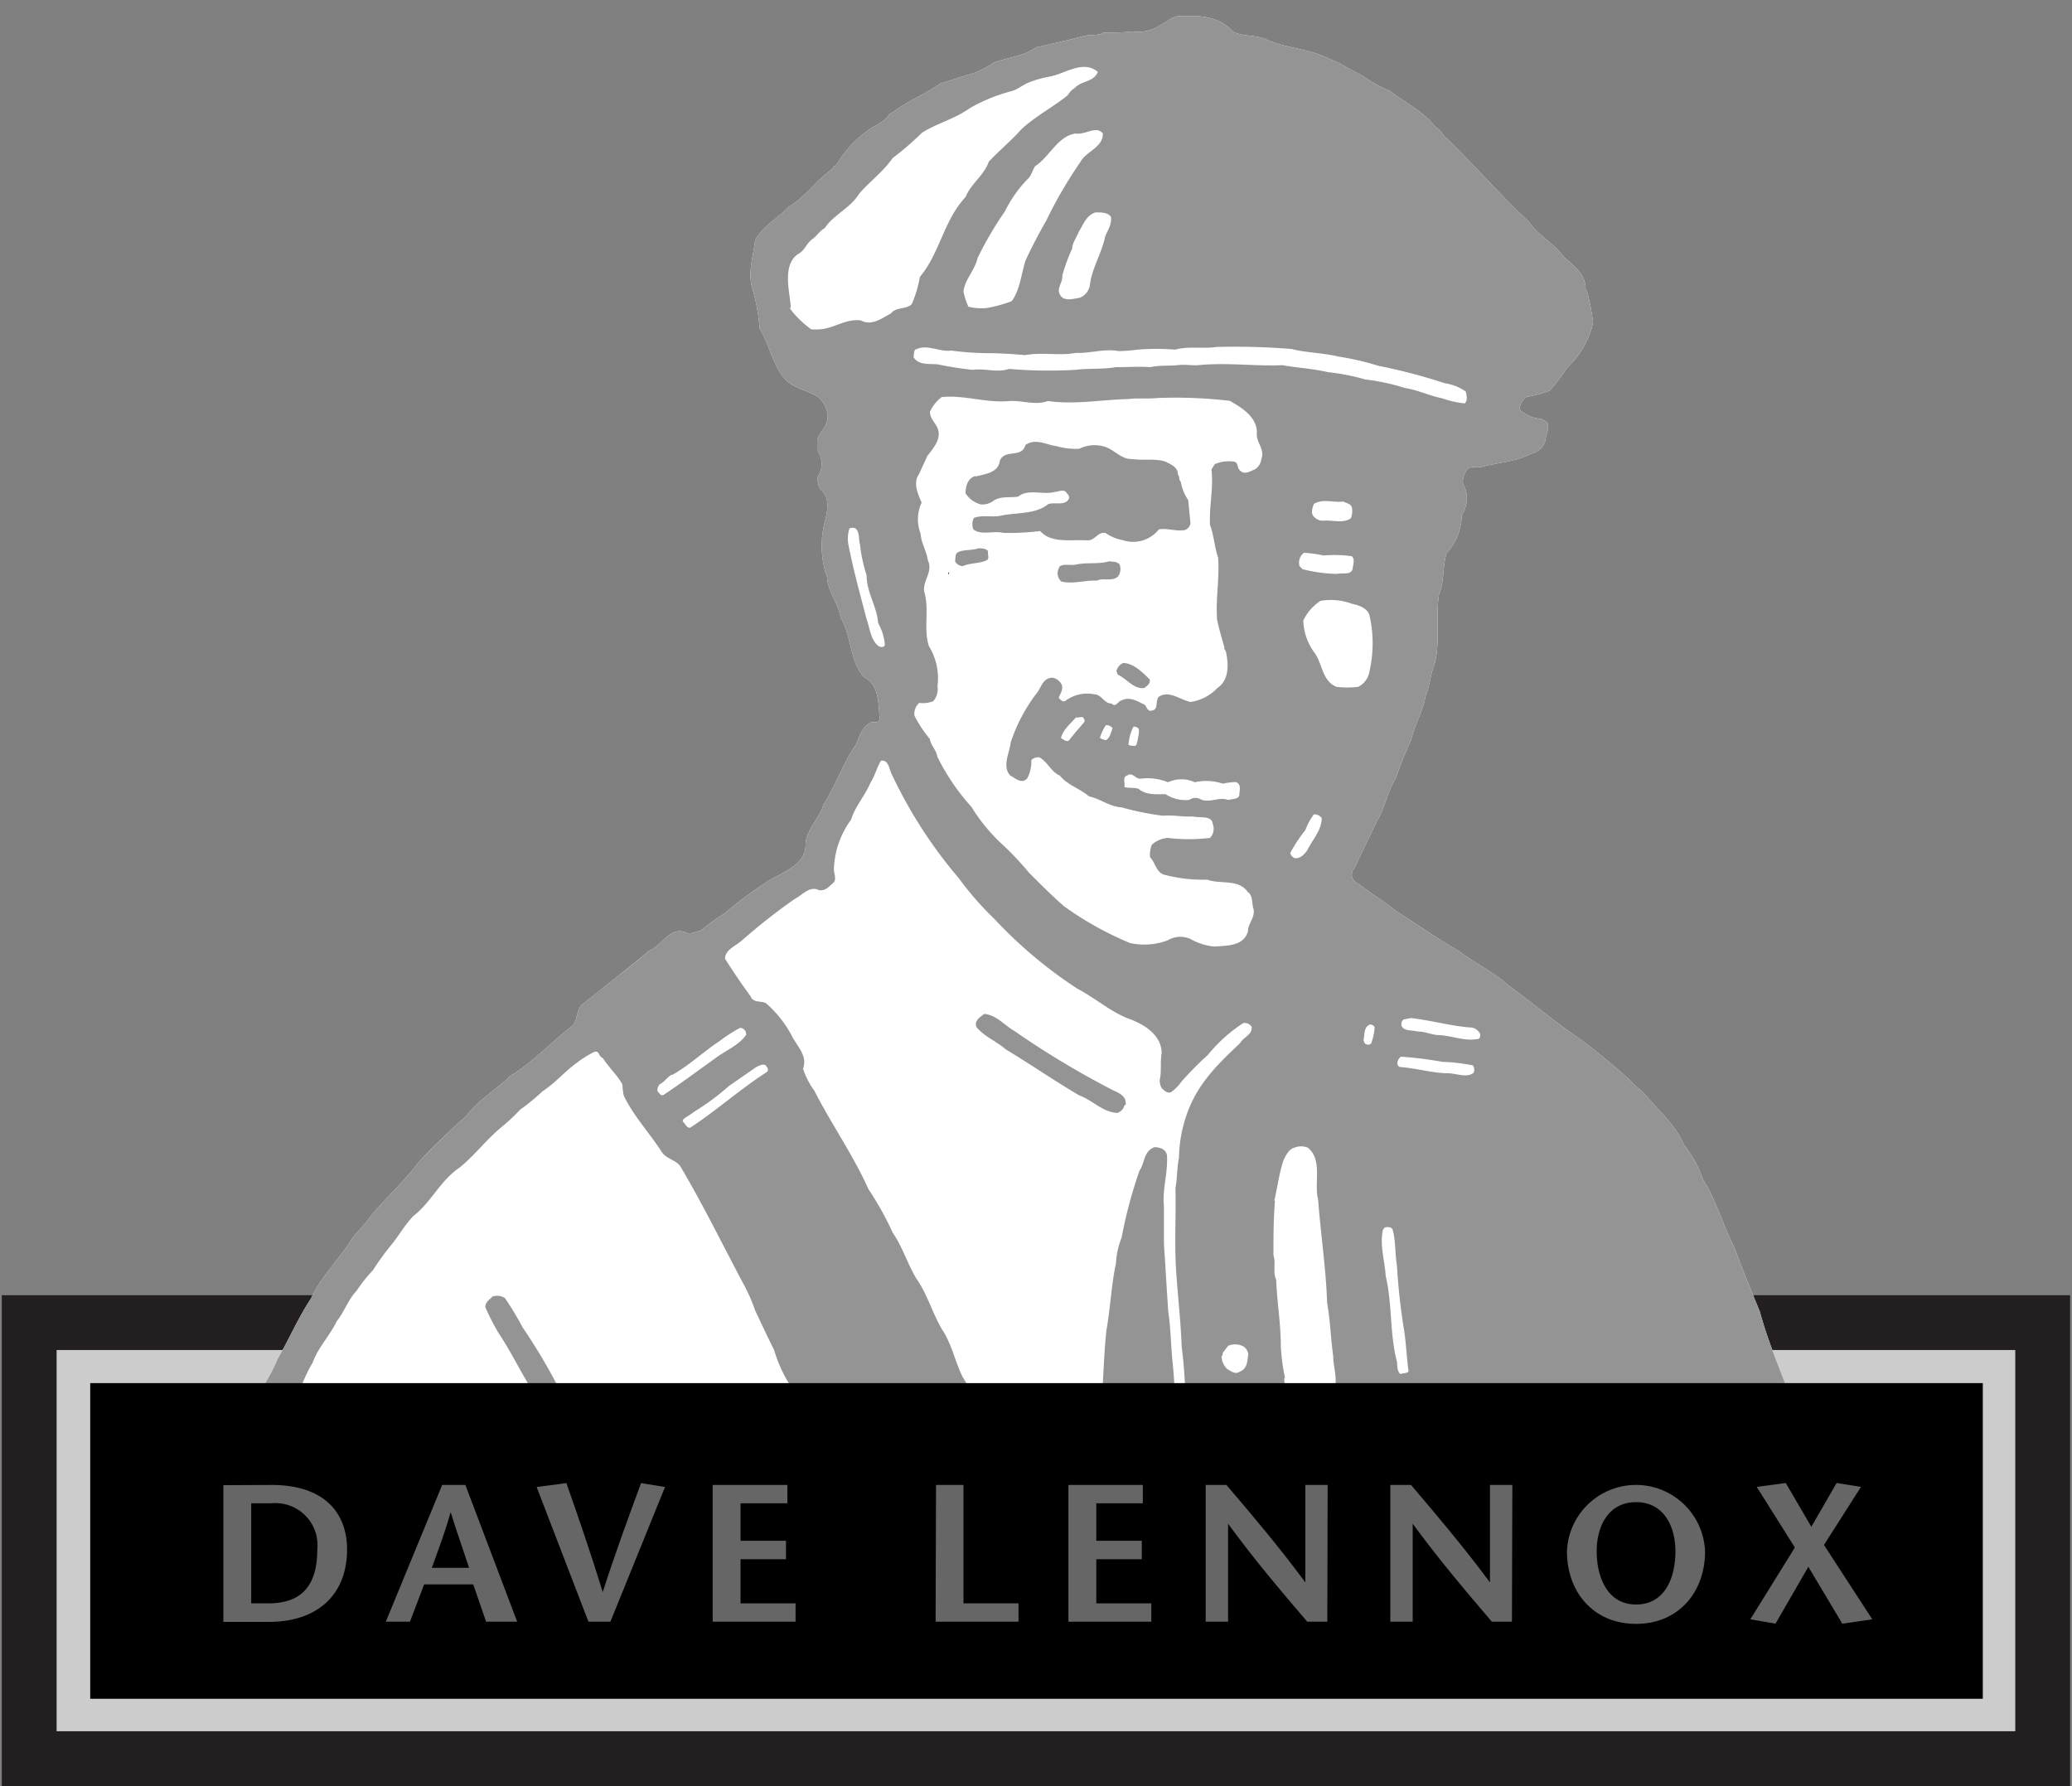
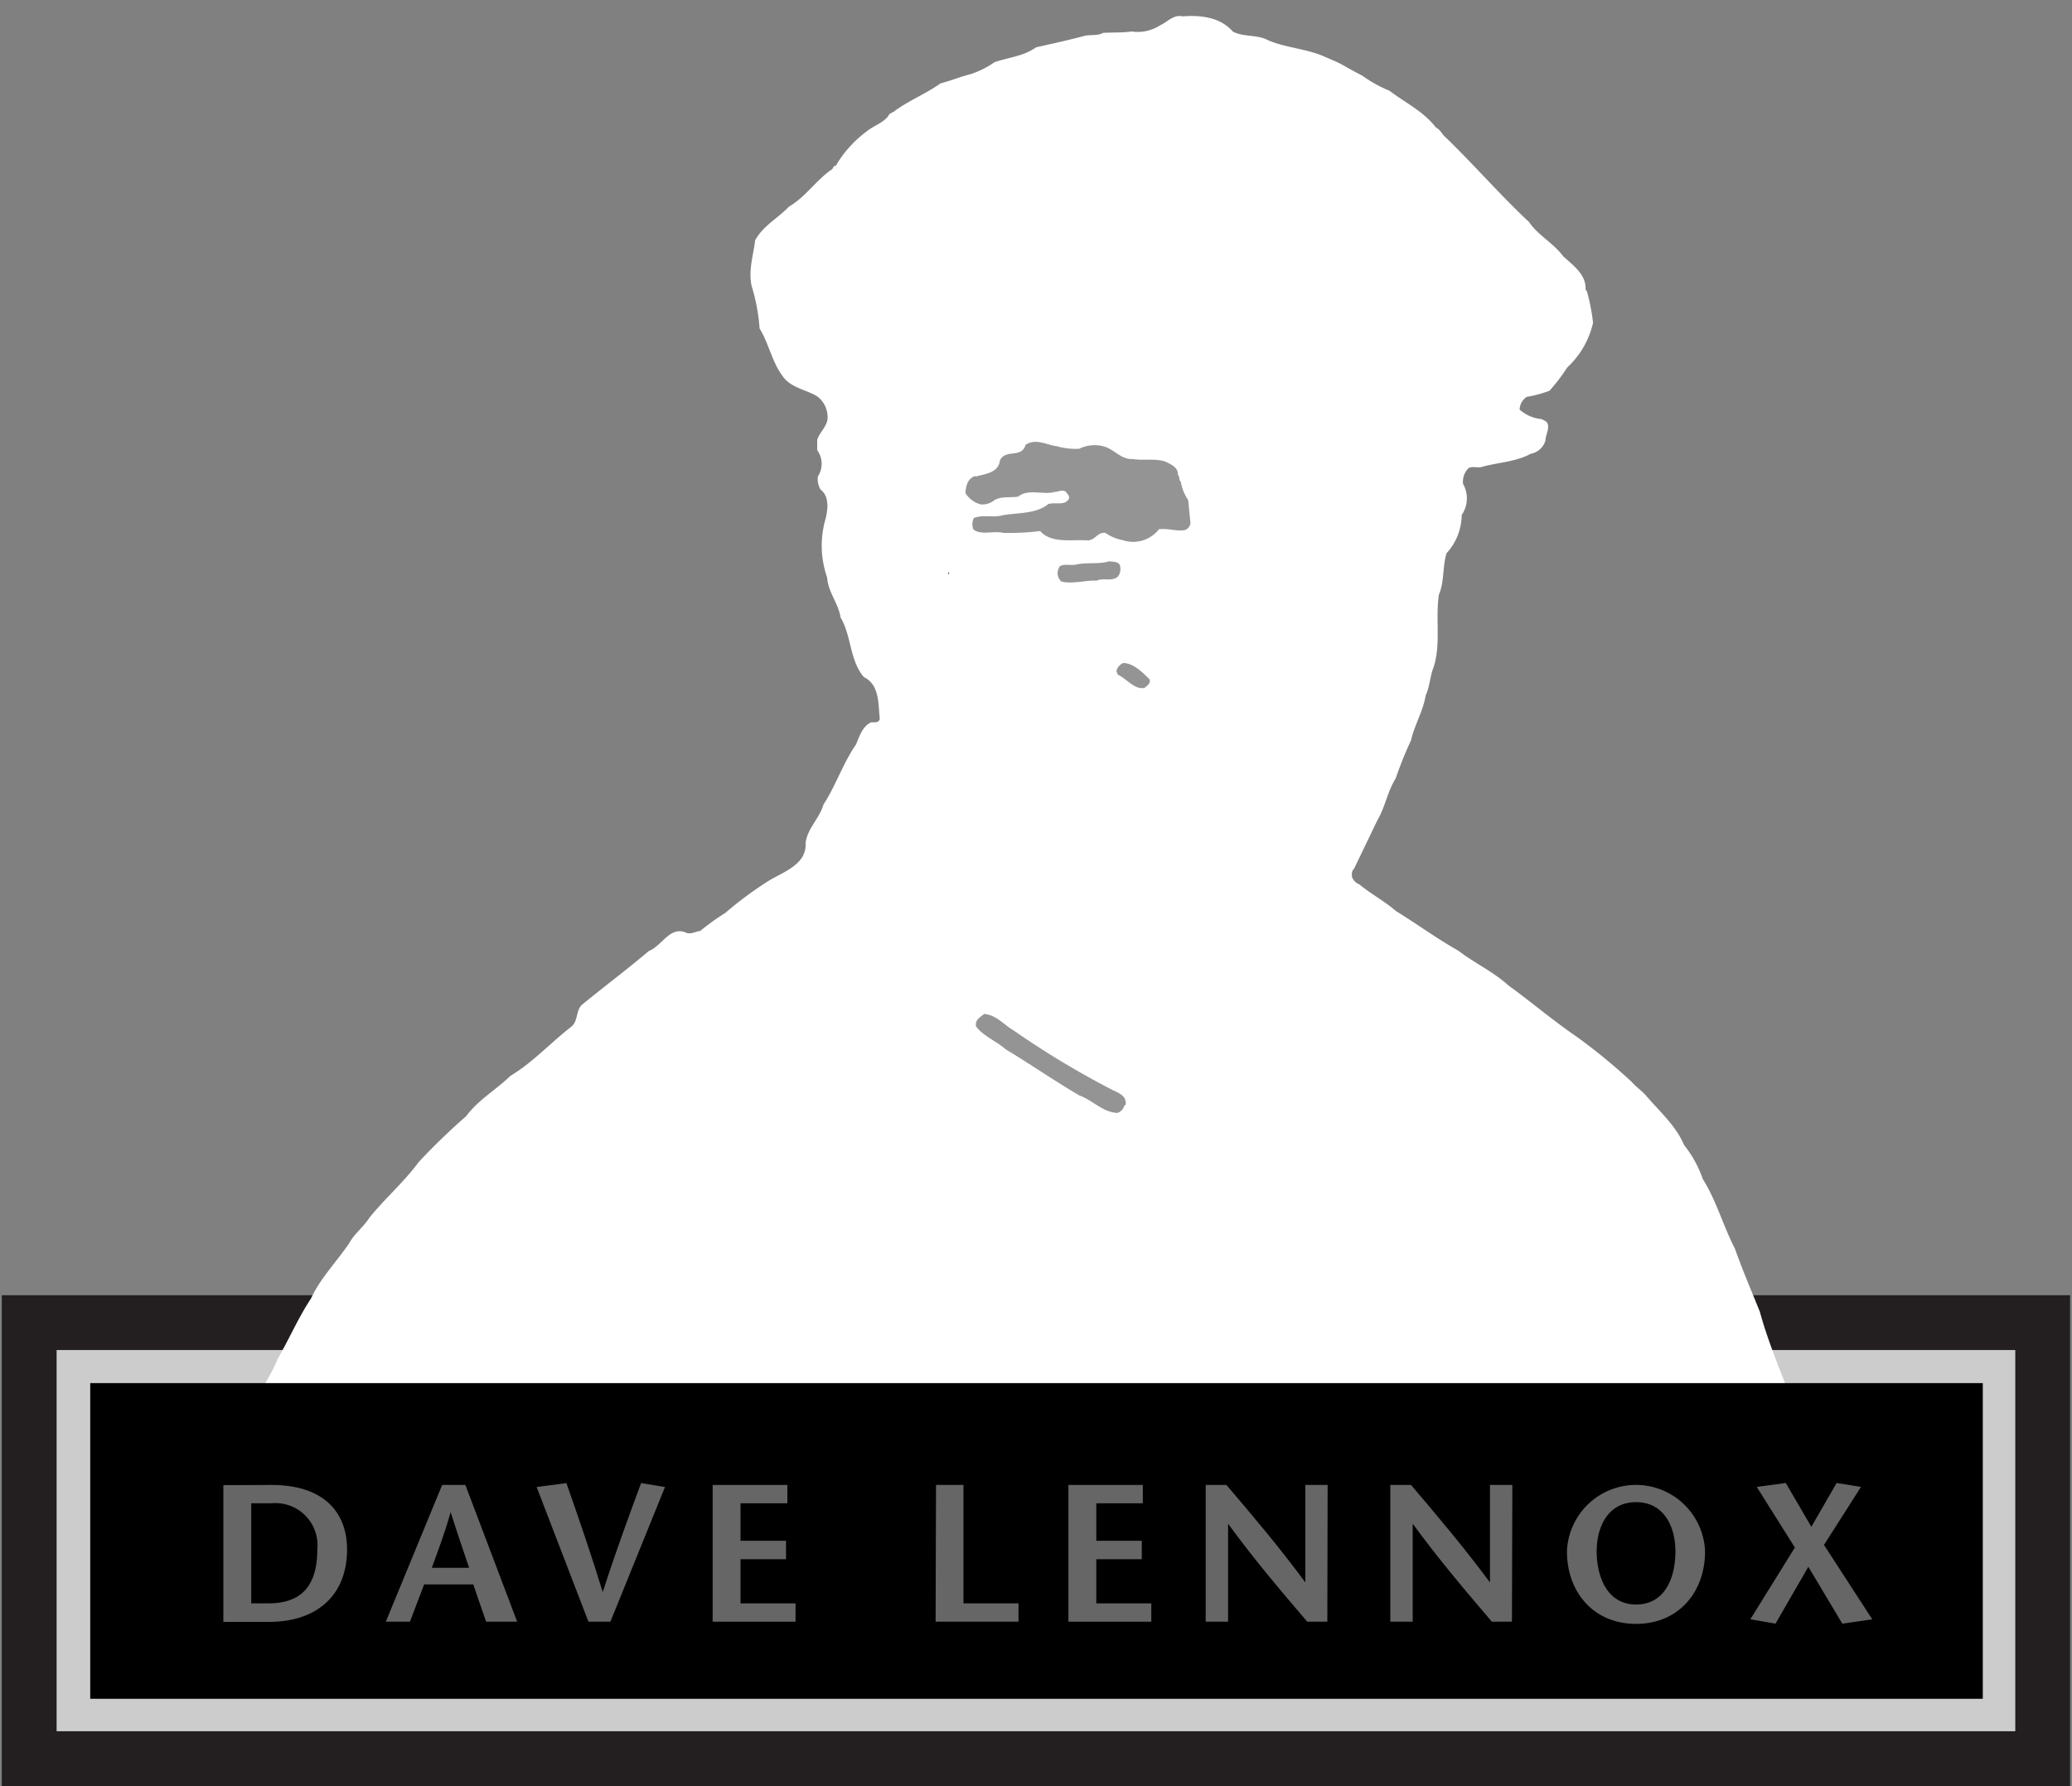
<svg xmlns="http://www.w3.org/2000/svg" id="Layer_1" data-name="Layer 1" width="200" height="172.41" viewBox="0 0 200 172.41">
  <rect x="0" y="0" width="200" height="172.41" fill="#808080" stroke="none" />
  <title>daveLennox</title>
  <g>
    <rect x="2.82" y="127.67" width="194.35" height="42.09" fill="#ccc" />
    <rect x="2.82" y="127.67" width="194.35" height="42.09" fill="none" stroke="#231f20" stroke-width="5.29" />
  </g>
  <g>
    <path d="M21.65,155.72c-.91,0-2,.42-2.85-.1-.22-.46.31-.84.2-1.31.41-1.18.61-2.46,1.06-3.61a23.41,23.41,0,0,1,1.1-4.19c.53-2,.91-4.08,1.61-6,.18-.74.43-1.45.62-2.19.48-.89.72-1.9,1.27-2.79.5-1.52,1.55-2.81,2.11-4.3,1.16-2,2-4,3.25-5.89.86-1.89,2.44-3.51,3.67-5.31.55-1,1.34-1.51,2-2.53,1.53-1.88,3.28-3.37,4.71-5.31A61,61,0,0,1,45,107.74c1.2-1.61,2.86-2.52,4.27-3.89,2.11-1.26,3.91-3.22,5.82-4.7.73-.52.47-1.56,1.06-2.14,2.14-1.76,4.38-3.43,6.49-5.22,1.26-.47,2.05-2.5,3.65-1.73.47.12.9-.16,1.3-.2A23.54,23.54,0,0,1,70,88.13a35.79,35.79,0,0,1,3.89-2.91c1.46-1,4-1.64,3.87-3.85.17-1.41,1.35-2.38,1.72-3.7,1.2-1.84,1.89-4,3.15-5.81.32-.78.63-1.76,1.46-2.14.31,0,.78.08.83-.36-.16-1.4,0-3.25-1.53-4-1.38-1.58-1.2-4-2.25-5.75-.24-1.44-1.2-2.42-1.3-3.86a9.31,9.31,0,0,1-.2-5.5c.28-1,.45-2.32-.44-3A2,2,0,0,1,78.94,46a2.24,2.24,0,0,0-.06-2.55l0-1c.25-.75.88-1.2,1-2a2.52,2.52,0,0,0-1-2.19c-1.09-.67-2.57-.81-3.37-2-1-1.35-1.32-3.16-2.19-4.55a18.34,18.34,0,0,0-.77-4.11c-.33-1.53.17-2.95.34-4.4.74-1.39,2.23-2.16,3.27-3.26,1.59-.91,2.66-2.61,4.18-3.62.1-.11.09-.34.33-.31a11,11,0,0,1,2.94-3.29c.66-.56,1.56-.81,2.11-1.49.13-.34.49-.35.69-.56,1.39-1,3-1.64,4.37-2.62,1-.26,1.93-.65,2.93-.9A8.77,8.77,0,0,0,96,6c1.34-.46,2.81-.57,4-1.43,1.5-.34,3.07-.68,4.57-1.08.57-.18,1.38,0,1.91-.32,1-.05,1.81,0,2.74-.13A4,4,0,0,0,112,2.43c.7-.31,1.28-1.06,2.16-.85,1.74-.14,3.63.08,4.83,1.46,1,.55,2.36.28,3.38.83,1.66.73,3.67.82,5.37,1.55.64.29,1.32.54,1.93.89s1.22.68,1.84,1a12.53,12.53,0,0,0,2.61,1.45c1.54,1.17,3.3,2,4.48,3.55.44.19.59.69,1,1,2.82,2.75,5.27,5.58,8,8.13.87,1.29,2.33,2,3.3,3.31.89.82,2.22,1.73,2.15,3.2l.14.2a20.34,20.34,0,0,1,.58,3,8.42,8.42,0,0,1-2.49,4.32,17.37,17.37,0,0,1-1.72,2.25,11.3,11.3,0,0,1-2.2.59,1.55,1.55,0,0,0-.68,1.23,3.77,3.77,0,0,0,2.14.92c.2.13.41.16.55.39.21.6-.18,1.11-.2,1.68a1.8,1.8,0,0,1-1.41,1.27c-1.49.81-3.17.82-4.8,1.29-.4.08-.84-.11-1.21.1a1.83,1.83,0,0,0-.53,1.52,2.82,2.82,0,0,1-.13,3,5.53,5.53,0,0,1-1.46,3.69c-.4,1.25-.2,2.76-.74,4-.35,2.32.21,4.75-.51,7-.35.85-.36,1.86-.77,2.74-.24,1.51-1.08,2.84-1.41,4.32a37.62,37.62,0,0,0-1.49,3.7c-.78,1.22-1,2.74-1.75,4l-2.27,4.72c-.23.17-.22.54-.18.81a1.31,1.31,0,0,0,.72.69c1.13.94,2.38,1.58,3.51,2.56,2,1.23,4,2.69,6.06,3.85,1.51,1.17,3.34,2,4.81,3.34,2.29,1.66,4.34,3.42,6.66,5a57.79,57.79,0,0,1,5.24,4.31c.38.46,1,.88,1.33,1.27,1.35,1.58,2.93,2.95,3.71,4.81a11.08,11.08,0,0,1,1.82,3.31c1.32,2.09,1.95,4.49,3.08,6.67.75,2.1,1.6,4.09,2.42,6.12.7,2.57,1.7,5,2.63,7.42a44.88,44.88,0,0,0,2.22,5.92c.83,2.49,1.62,5,2.65,7.48a45.21,45.21,0,0,1,2.18,5.65c-.23.24-.47-.12-.73.09a45.1,45.1,0,0,0-7.62,0,19.13,19.13,0,0,0-3.92-.07,24.14,24.14,0,0,0-5.37.09c-3-.16-6,.28-9.05,0-3.82.36-7.75,0-11.57.44-2.18.05-4.27-.37-6.5,0-1.28-.1-2.65.34-4,0-1,.16-2-.19-3.16-.06-1.87.28-4-.14-5.83.2-1.2.17-2.32-.28-3.52,0-2.82-.1-5.6.23-8.49.06a55.54,55.54,0,0,1-6.7.2c-1.74.14-3.56-.26-5.23.15-2.22,0-4.57-.36-6.84.06-1.82-.09-3.59.26-5.5.23a14.59,14.59,0,0,0-3.79.06c-1.13.16-2,0-3.12,0l-56.93,1.14Z" fill="#fff" />
-     <path d="M19,154.31c.41-1.18.61-2.46,1.06-3.61a23.41,23.41,0,0,1,1.1-4.19c.53-2,.91-4.08,1.61-6,.18-.74.43-1.45.62-2.19.48-.89.72-1.9,1.27-2.79.5-1.52,1.55-2.81,2.11-4.3,1.16-2,2-4,3.25-5.89.86-1.89,2.44-3.51,3.67-5.31.55-1,1.34-1.51,2-2.53,1.53-1.88,3.28-3.37,4.71-5.31A61,61,0,0,1,45,107.74c1.2-1.61,2.86-2.52,4.27-3.89,2.11-1.26,3.91-3.22,5.82-4.7.73-.52.47-1.56,1.06-2.14,1.18-1,2.4-1.92,3.61-2.88,1-.76,1.94-1.54,2.88-2.34,1.26-.47,2.05-2.5,3.65-1.73.47.12.9-.16,1.3-.2A23.54,23.54,0,0,1,70,88.13a35.79,35.79,0,0,1,3.89-2.91c1.46-1,4-1.64,3.87-3.85.17-1.41,1.35-2.38,1.72-3.7,1.2-1.84,1.89-4,3.15-5.81.32-.78.63-1.76,1.46-2.14.31,0,.78.08.83-.36-.16-1.4,0-3.25-1.53-4-1.38-1.58-1.2-4-2.25-5.75-.24-1.44-1.2-2.42-1.3-3.86a9.31,9.31,0,0,1-.2-5.5c.28-1,.45-2.32-.44-3A2,2,0,0,1,78.94,46a2.24,2.24,0,0,0-.06-2.55l0-1c.25-.75.88-1.2,1-2a2.52,2.52,0,0,0-1-2.19c-1.09-.67-2.57-.81-3.37-2-1-1.35-1.32-3.16-2.19-4.55a18.34,18.34,0,0,0-.77-4.11c-.33-1.53.17-2.95.34-4.4.74-1.39,2.23-2.16,3.27-3.26,1.59-.91,2.66-2.61,4.18-3.62.1-.11.09-.34.33-.31a11,11,0,0,1,2.94-3.29c.66-.56,1.56-.81,2.11-1.49.13-.34.49-.35.69-.56,1.39-1,3-1.64,4.37-2.62,1-.26,1.93-.65,2.93-.9A8.77,8.77,0,0,0,96,6c1.34-.46,2.81-.57,4-1.43,1.5-.34,3.07-.68,4.57-1.08.57-.18,1.38,0,1.91-.32,1-.05,1.81,0,2.74-.13A4,4,0,0,0,112,2.43c.7-.31,1.28-1.06,2.16-.85,1.74-.14,3.63.08,4.83,1.46,1,.55,2.36.28,3.38.83,1.66.73,3.67.82,5.37,1.55.64.29,1.32.54,1.93.89s1.22.68,1.84,1a12.53,12.53,0,0,0,2.61,1.45c1.54,1.17,3.3,2,4.48,3.55.44.19.59.69,1,1,2.82,2.75,5.27,5.58,8,8.13.87,1.29,2.33,2,3.3,3.31.89.82,2.22,1.73,2.15,3.2l.14.2a20.34,20.34,0,0,1,.58,3,8.42,8.42,0,0,1-2.49,4.32,17.37,17.37,0,0,1-1.72,2.25,11.3,11.3,0,0,1-2.2.59,1.55,1.55,0,0,0-.68,1.23,3.77,3.77,0,0,0,2.14.92c.2.13.41.16.55.39.21.6-.18,1.11-.2,1.68a1.8,1.8,0,0,1-1.41,1.27c-1.49.81-3.17.82-4.8,1.29-.4.08-.84-.11-1.21.1a1.83,1.83,0,0,0-.53,1.52,2.82,2.82,0,0,1-.13,3,5.53,5.53,0,0,1-1.46,3.69c-.4,1.25-.2,2.76-.74,4-.35,2.32.21,4.75-.51,7-.35.85-.36,1.86-.77,2.74-.24,1.51-1.08,2.84-1.41,4.32a37.62,37.62,0,0,0-1.49,3.7c-.78,1.22-1,2.74-1.75,4l-2.27,4.72c-.23.17-.22.54-.18.81a1.31,1.31,0,0,0,.72.69c1.13.94,2.38,1.58,3.51,2.56,2,1.23,4,2.69,6.06,3.85,1.51,1.17,3.34,2,4.81,3.34,2.29,1.66,4.34,3.42,6.66,5a57.79,57.79,0,0,1,5.24,4.31c.38.46,1,.88,1.33,1.27,1.35,1.58,2.93,2.95,3.71,4.81a11.08,11.08,0,0,1,1.82,3.31c1.32,2.09,1.95,4.49,3.08,6.67.75,2.1,1.6,4.09,2.42,6.12.7,2.57,1.7,5,2.63,7.42a44.88,44.88,0,0,0,2.22,5.92c.83,2.49,1.62,5,2.65,7.48a45.21,45.21,0,0,1,2.18,5.65c-.23.24-.47-.12-.73.09a45.1,45.1,0,0,0-7.62,0,19.13,19.13,0,0,0-3.92-.07,24.14,24.14,0,0,0-5.37.09c-3-.16-6,.28-9.05,0-3.82.36-7.75,0-11.57.44-2.18.05-4.27-.37-6.5,0-1.28-.1-2.65.34-4,0-1,.16-2-.19-3.16-.06-1.87.28-4-.14-5.83.2-1.2.17-2.32-.28-3.52,0-2.82-.1-5.6.23-8.49.06a55.54,55.54,0,0,1-6.7.2c-1.74.14-3.56-.26-5.23.15-2.22,0-4.57-.36-6.84.06-1.82-.09-3.59.26-5.5.23a14.59,14.59,0,0,0-3.79.06c-1.13.16-2,0-3.12,0-.16,0-.4,0-.47-.22,0-2.18-.57-4.28-.66-6.46-.26-1.2-.26-2.58-.46-3.85,0-.77-.51-1.9.21-2.49a8,8,0,0,1,1.46-.6c.24-.11.2-.37.26-.58-.69-2.36-2.18-4.37-2.78-6.77a13.41,13.41,0,0,1-1.45-3.26c-.63-1.26-1.23-2.55-1.83-3.81a16.33,16.33,0,0,0-1.07-2.46c-2-3.74-3.87-7.59-6-11.2-.42-.93-1.5-.87-2-1.73-1.18-1.81-2.69-3.42-3.61-5.35a6,6,0,0,1-.13-1.07c-.49-.93-1.38-1.71-1.9-2.57-.41-.09-.29-.76-.82-.58a9.86,9.86,0,0,0-1.72,1.08c-1.19.86-2,1.89-3.29,2.73a19.26,19.26,0,0,1-2.14,1.76,18.36,18.36,0,0,1-1.71,1.61c-1.58,1.28-2.58,2.72-4.16,4-1.85,1.25-2.71,3.32-4.45,4.67-.79.82-1.3,1.74-2,2.63A25.3,25.3,0,0,0,36,122.61a14.65,14.65,0,0,0-1.59,2c-.82.86-1.16,2-1.91,2.93-.64,1.36-1.82,2.56-2.32,4-.91,1.46-1.3,3.11-2.28,4.51-.5,1.25-1,2.54-1.62,3.8-.15.7-.57,1.32-.76,2s-.67,1.19-.52,2c-.28,1-1,1.9-.8,3a22.3,22.3,0,0,0-1.28,5.63,2.64,2.64,0,0,0-.53,1.35c-.22.58.1,1.51-.7,1.76-.91,0-2,.42-2.85-.1-.22-.46.31-.84.2-1.31Z" fill="#949494" />
-     <path d="M47.53,125.16a1.37,1.37,0,0,1,1.21.14,30.1,30.1,0,0,1,1.71,2.84,55.9,55.9,0,0,1,4.69,8.34c1.18,1.72,1.74,3.75,2.72,5.54a7.22,7.22,0,0,0,.78,1.69,3.08,3.08,0,0,0,.42.9c1.09,2.15,1.68,4.49,2.77,6.68.43,1.16.9,2.36,1.33,3.55,0,.14,0,.31-.16.34a5.92,5.92,0,0,1-2.18,0,.8.8,0,0,1-.68-.12c-.17-1.71-1.21-3.12-1.55-4.79a13.09,13.09,0,0,0-1.53-3.59c-.55-2.14-1.77-4-2.46-6.08-.6-1.2-1.33-2.39-1.83-3.58s-1.12-2.16-1.65-3.22c-1-1.65-1.89-3.47-3-5.13a22.22,22.22,0,0,1-1.27-2.48c0-.54.39-.71.65-1Z" fill="#949494" />
    <path d="M64.9,103.75c1.59-.88,3.07-2.29,4.52-3.23a14.36,14.36,0,0,1,1.92-1.25c.16-.11.34,0,.47.09a.62.62,0,0,1,.21.53c-.67,1-2,1.52-3,2.28-1.65,1.18-3.27,2.39-5,3.54-.26.07-.37-.19-.51-.32s0-.57.18-.74c.47-.22.69-.66,1.12-.9Z" fill="#fff" />
    <path d="M67,107.32a23.9,23.9,0,0,0,3.36-2.49L73,103c.27-.11.6-.35.91-.16.13.16.34.43.11.64-2.54,1.63-4.84,3.7-7.39,5.37-.3.07-.47-.33-.65-.52s0-.24,0-.31c.3-.24.66-.41,1-.69Z" fill="#fff" />
    <path d="M71.58,90.81a61.14,61.14,0,0,1,5.07-4c.76-.38,1.51-1.34,2.39-.89.61.12,1-.36,1.39-.7s0-1,.07-1.45a8.44,8.44,0,0,1,1.64-4.63c.43-1.35,1.35-2.32,1.89-3.6.42-.65.6-1.43,1-2.11.8-.12.79.92,1.1,1.42a44.71,44.71,0,0,0,6.41,9.91A29.9,29.9,0,0,0,96,88.72,43,43,0,0,0,104,95.44c1.8.94,3.31,2.34,5.23,3,1.36.54,2.89,1.54,2.9,3.22-.15.77,0,1.78-.18,2.55a1.45,1.45,0,0,0,.19.84c.24.19.48.52.88.38a3.84,3.84,0,0,0,1-1,31,31,0,0,1,2.55-2.58A14.87,14.87,0,0,1,120,98.76a.77.77,0,0,1,.81.35c.12.77-.81,1-1.1,1.57-2.13,2-4.1,3.92-5.11,6.76a13.21,13.21,0,0,0-.8,4.34c-.21,1-.16,2-.34,2.9.07,2.68-.11,5.13.06,7.91.16,2.48.45,4.86.54,7.4a42.24,42.24,0,0,1,.35,6.17.58.58,0,0,1-.74.22c-.3-1.57-.31-3.25-.48-4.82s-.18-3.32-.42-4.92c-.15-2.08-.27-4.36-.42-6.54,0-1.2,0-2.34,0-3.62-.17-1.77.4-3.19.29-5a.89.89,0,0,0-.66-.66c-.2-.06-.54-.15-.73,0-.86.43-.77,1.5-1.26,2.18a44.91,44.91,0,0,0-1.73,6.48,7.52,7.52,0,0,0-.54,2.46c-.45,2.09-.54,4.34-.92,6.46-.28,2.49-.28,5.18-.56,7.67-.09.54.13,1.27-.4,1.52-2.74.46-5.69.6-8.43,1-.64-.19-1.64.3-2.12-.26-1.11-1.68-1.26-3.76-2.37-5.41-.74-1.49-1.05-3.19-2-4.61-.94-1.59-1.42-3.43-2.5-4.94-.84-1.43-1.31-3-2.25-4.38a30.33,30.33,0,0,0-2.34-4.2c-1.49-3.32-3.57-6.26-5.23-9.51a7.75,7.75,0,0,1-1.09-2.12c.48-1.28-.62-2.2-1.11-3.23a11.08,11.08,0,0,0-2.46-3.09c-.47-.26-1.24,0-1.49-.67-.87-1.19-1.7-2.41-2.47-3.63,0-.87,1.08-1.24,1.61-1.75Z" fill="#fff" />
    <path d="M77.09,24.49c.66-.38.71-1,1.41-1.47.36-.28.65-.76,1.11-1,.78-1.23,2.47-1.94,3.28-3.27,1-1.19,2.33-2.13,3.27-3.49A29.09,29.09,0,0,0,89,12.81c1.49-.94,3.22-1.35,4.64-2.39a16.77,16.77,0,0,1,4.06-1.64c.6-.19,1.09-.63,1.69-.85a10.37,10.37,0,0,1,2-.55c1.47-.3,3.18-1.62,4.58-.44-.38,1-1.62.84-2.27,1.59a1.74,1.74,0,0,0-.63.66c-1.45,1.17-3.17,2.05-4.51,3.32-1,1.13-2.17,2.07-3.12,3.1-.44,1.31-1.73,2.12-2.23,3.4-2.13,2.27-2.49,5.43-4.42,7.72A11.23,11.23,0,0,1,88,29.37c-.52.51-1.5.24-2,.88-.86.46-1.85,1.25-2.9.68-1.55-.2-2.67.86-4.18.87h-.6a9.53,9.53,0,0,1-2.06-2c.13-.3,0-.57,0-.87-.2-1.44-.58-3.57.84-4.45Z" fill="#fff" />
    <path d="M82,51a.8.8,0,0,1,.57,0c.44.36.29,1.07.44,1.53a14.53,14.53,0,0,0,.64,3c0,1.68,1,3,1.11,4.61a5.06,5.06,0,0,1,.65,2.1c-.06.27-.39.24-.6.14-.78-.62-.84-1.72-1.17-2.65C83,57.3,82.37,55,81.88,52.52A3.18,3.18,0,0,1,82,51Z" fill="#fff" />
    <path d="M88.78,67.86a2.85,2.85,0,0,0,1.3-.17,1.77,1.77,0,0,0,.41-1.45,5.88,5.88,0,0,0-.83-3.87c-.55-1.7.08-3.56-.46-5.29-.13-1.07.89-1.9.36-3-.12-.9-.64-1.63-.7-2.57a3.85,3.85,0,0,1,.1-3c-.35-.8-.85-1.89-.27-2.71L89.52,44c.62-.79,1.47-1.78.91-2.81-.24-.46-.66-.86-.67-1.43a3.63,3.63,0,0,1,1.14-1.43c2.24-.22,4.31.6,6.58.38,1.24-.06,2.46.44,3.66,0,2.63.37,5.17-.13,7.78-.19.84-.12,1.88,0,2.78-.1a45.12,45.12,0,0,1,7,.27c1.15.65,2.62,1.55,2.62,3.06-.11,1,.81,1.56.43,2.57a1.33,1.33,0,0,1-.65,1c-.4.14-.89.52-1.34.16s-.15-.8-.66-.92a3.44,3.44,0,0,0-1.84.24l-.32.51c.21,1.91-.25,3.6-.14,5.38.39,1,.42,2.13.78,3.13.15,2.08-.25,3.86-.1,6,.19.9.45,1.77.7,2.64v.13s0,0-.07,0c.17.09.24.36.28.59.2,1.14.2,2.51-.89,3.24a4.43,4.43,0,0,1-2.59,1.34c-1-.21-2.07-1.16-3.06-.5-.36.41,0,1.21-.64,1.32-.43.18-.51-.35-.72-.55-.68-.32-1.43-.84-2.26-.41-.3.07-.55.71-.93.29-.77,0-.93-.89-1.73-.9a3.5,3.5,0,0,0-2.77.67c-.23.1-.47-.16-.61-.32.16-.41.45-.79.3-1.25a1.24,1.24,0,0,0-.88-.69c-1,0-1.09,1-1.61,1.58a16.22,16.22,0,0,0-2.44,4.66c-.11,1-.85,2.3-.06,3.19.48.25,1.1.88,1.65.29a3.44,3.44,0,0,0,.4-1.78,1,1,0,0,1,.76-.26c.78.39,1.18,1.45,2,1.77.69.89,2,1.29,2.8,2,1.11.24,2,1,3.14,1.06a26.89,26.89,0,0,0,4,.81c1-.09,1.88.13,2.92.07.67.18,1.81-.14,1.89.73a1.26,1.26,0,0,1-.26,1.34,17,17,0,0,1-4.1,0,2.6,2.6,0,0,0-1.53.67,3,3,0,0,0-.17,1.18c.55.56.61,1.59,1.52,1.74a14.4,14.4,0,0,0,4,.44c1.32.48,3-.1,3.92,1.19.54.38.36,1.13.57,1.69.12.84-.54,1.32-.55,2.1-.4,1.45-2,1.38-3.22,1.48a5.78,5.78,0,0,1-2.37-.75,2.4,2.4,0,0,0-2.17.15,6.35,6.35,0,0,1-3.62.26,31.46,31.46,0,0,1-6.36-3.54c-1.16-1-2.3-2.16-3.36-3.21a29.48,29.48,0,0,0-2.86-3,17.13,17.13,0,0,1-2.73-3.39,21.15,21.15,0,0,1-3.3-4.86c-.08-.63-.63-1.06-.71-1.69a11.85,11.85,0,0,1-1.49-2.25,1.4,1.4,0,0,1,.47-1.25Z" fill="#fff" />
    <path d="M88.38,33.75c1.12-.59,2.22.25,3.45.09a27.83,27.83,0,0,0,3.43.25c1.21,0,2.49.08,3.7.19,1.63-.31,3.29.09,4.89-.22,1.37.07,2.71-.43,4.12-.17a15.6,15.6,0,0,0,1.84-.14,21.88,21.88,0,0,1,3.62,0c1.3-.36,2.72-.06,4-.26,2.41-.06,4.86,0,7.25.2,1.45.37,3,.36,4.51.73a25.41,25.41,0,0,1,3.81.88A54.92,54.92,0,0,1,139.48,37a4.67,4.67,0,0,1,2,.79c.08.34.22.9-.11,1.15a9.08,9.08,0,0,1-2.15-.49c-1.25-.24-2.37-.81-3.62-1a20.52,20.52,0,0,0-3.81-.82,21.32,21.32,0,0,0-3.64-.71c-1.41-.34-2.93-.41-4.37-.67-2.55.12-5.45-.28-8.12,0-.6.05-1.28-.1-2,0-.87.08-1.84,0-2.61.19-1-.07-2.28,0-3.35,0-1.31.23-2.59.09-3.89.26a45.46,45.46,0,0,1-6.41-.09c-1.2.4-2.25-.08-3.52.09a33.34,33.34,0,0,1-3.37-.53c-.84-.08-1.8.11-2.33-.68.06-.27,0-.57.19-.78Z" fill="#fff" />
    <path d="M91.57,55.25c.1,0,0,.13,0,.23,0-.07-.07-.16,0-.23Z" />
-     <path d="M92.53,53.28c.56-.25,1.3-.13,1.9-.35.34,0,.74,0,.95.28-.1.34.22.74-.22.91-.69.29-1.53.21-2.2.52a.84.84,0,0,1-.78-.48c.09-.27-.05-.74.35-.88Z" fill="#949494" />
    <path d="M95,97.87c1.18.11,1.91,1.06,2.86,1.61a84.89,84.89,0,0,0,9.36,5.65c.54.29,1.45.54,1.44,1.34.07.2-.13.17-.16.34a1,1,0,0,1-.66.62c-1.41-.07-2.41-1.25-3.66-1.69-2.42-1.42-4.7-3-7.12-4.46-.85-.76-2.14-1.26-2.83-2.18-.19-.64.44-.95.77-1.23Z" fill="#949494" />
    <path d="M94.17,46c.9-.25,2.2-.35,2.34-1.53.51-1.18,2.11-.18,2.48-1.53,1-.66,2,0,3,.13a6.78,6.78,0,0,0,2.18.25,3.34,3.34,0,0,1,2.28-.25c1.08.24,1.71,1.3,2.88,1.24,1.08.17,2.18-.09,3.19.26.48.25,1.22.54,1.17,1.24.21.2.08.54.29.7a4.36,4.36,0,0,0,.71,1.76l.22,2.24a.84.84,0,0,1-.52.65c-.84.16-1.65-.19-2.52-.07a3.17,3.17,0,0,1-3.5,1.05,4.32,4.32,0,0,1-1.66-.69c-.77-.15-1,.76-1.79.71-1.48-.1-3.45.32-4.52-.9a24.76,24.76,0,0,1-3.55.18c-.91-.24-2.14.26-2.89-.33A1.35,1.35,0,0,1,94,50c.9-.35,1.85,0,2.78-.26,1.47-.27,3.22-.11,4.4-1.08.67-.22,1.62.2,2-.52.09-.3-.18-.46-.29-.66-.34-.26-.73,0-1.07,0-1.06.33-2.59-.34-3.54.46-.77.12-1.65-.06-2.31.35a1.83,1.83,0,0,1-1.3.4,2.51,2.51,0,0,1-1.47-1.07c0-.67.2-1.45.94-1.67Z" fill="#949494" />
-     <path d="M94.37,24.89A34.08,34.08,0,0,1,97,20.4a12,12,0,0,1,2.18-3.1c.36-.31.45-.82.74-1.26,1.42-.94,2.15-2.87,3.88-3.15,1,.15,2-.81,2.66,0,0,1.37-1.64,1.71-2.19,2.77A41.56,41.56,0,0,0,101,21.28c-.74,1.29-1.38,2.51-2,3.84-.43,1.32-.53,2.83-1.34,3.95a12.73,12.73,0,0,1-2.47.67,5.54,5.54,0,0,1-1.71-.13A6.28,6.28,0,0,1,93,28.14c.14-1.21,1.12-2.07,1.36-3.25Z" fill="#fff" />
+     <path d="M94.37,24.89A34.08,34.08,0,0,1,97,20.4a12,12,0,0,1,2.18-3.1c.36-.31.45-.82.74-1.26,1.42-.94,2.15-2.87,3.88-3.15,1,.15,2-.81,2.66,0,0,1.37-1.64,1.71-2.19,2.77A41.56,41.56,0,0,0,101,21.28a12.73,12.73,0,0,1-2.47.67,5.54,5.54,0,0,1-1.71-.13A6.28,6.28,0,0,1,93,28.14c.14-1.21,1.12-2.07,1.36-3.25Z" fill="#fff" />
    <path d="M103.87,69.25c.27.06.44-.11.68,0,.07.13.24.32.07.5-.52.58-.94,1.09-1.46,1.74-.3.14-.51-.12-.75-.25.18-.81.94-1.4,1.46-2Z" fill="#fff" />
    <path d="M102.22,54.73c.43-.38,1.11-.1,1.67-.24,1.11-.23,2.15,0,3.18-.31.34.06.74,0,1,.31a1.24,1.24,0,0,1-.14,1.14c-.56.55-1.44.11-2.07.42-1-.07-2.34.36-3.42.08a1.08,1.08,0,0,1-.17-1.4Z" fill="#949494" />
    <path d="M103.48,24.1c0-.63.41-1.11.63-1.69.45-.71.7-1.59,1.63-1.91.54,0,1.21,0,1.49.43.12.74-.34,1.32-.56,1.93-.33,1.61-1.27,3-1.47,4.66a1.56,1.56,0,0,1-1,1.23c-.54.08-1.41.34-1.79-.16-.55-.72.18-1.21.13-2a18.07,18.07,0,0,1,.91-2.51Z" fill="#fff" />
    <path d="M106.74,70a.73.73,0,0,1,.65.29c-.16.4-.22.88-.61,1.15a1.12,1.12,0,0,1-.61-.22,4.81,4.81,0,0,1,.57-1.22Z" fill="#fff" />
    <path d="M108.41,64c1,0,1.9.93,2.56,1.58.11.41-.26.61-.49.82-1,.19-1.69-.86-2.54-1.25-.11-.09-.11-.26-.18-.36a1.14,1.14,0,0,1,.65-.79Z" fill="#949494" />
    <path d="M108.87,74.8c.5-.21.75.38,1.18.37a5.26,5.26,0,0,1,2.69.34,3.09,3.09,0,0,1,2.59,0,5,5,0,0,1,2.72.14,5.74,5.74,0,0,1,1.2-.16c.61.12.39.86.37,1.26s-.7.36-1.07.47c-.91-.35-1.87.38-2.75-.11a1,1,0,0,0-1,.1,3.46,3.46,0,0,1-2.29-.55c-.91,0-1.88.11-2.6-.51-.47-.16-.9-.05-1.38-.17.1-.41-.26-1.07.38-1.15Z" fill="#fff" />
    <path d="M109.4,70.16c.16-.07.33.06.47.12.18.36-.05.87-.07,1.28-.1.17-.06.47-.33.44s-.4,0-.54-.12a4.45,4.45,0,0,1,.47-1.72Z" fill="#fff" />
    <path d="M118.52,129.92a1.73,1.73,0,0,1,1.41,0,1.07,1.07,0,0,1,.56.76c-.09.67-.07,1.44-.83,1.73-.43.31-.85-.08-1.18-.24a1.75,1.75,0,0,1-.57-1.26c.16-.08.06-.27.16-.38l.45-.58Z" fill="#fff" />
    <path d="M123,115.93c.3-1.32.47-2.66.88-3.91.22-.48.54-1.12,1.07-1.24a1.71,1.71,0,0,1,1.28,0c1.47,1.17.58,3.41,1,5,.25,3.38.76,6.59.87,10,.31,1.67.35,3.45.59,5.15,0,1,.38,1.9.17,2.88-.52.45-1.4.2-2,.49a8.68,8.68,0,0,1-2.58.26,3.37,3.37,0,0,1-.31-1.54h.07a18.61,18.61,0,0,1-.41-3.08c0-2.21-.36-4.15-.45-6.43-.35-.69,0-1.57-.26-2.34,0-1.81,0-3.52.15-5.3Z" fill="#fff" />
-     <path d="M126,80.13a6,6,0,0,1,.83-1.53,1,1,0,0,1,.75.35c0,1.21-.89,2.07-1.37,3.09-.29.41-.69.85-1.22.8a.73.73,0,0,1-.45-.5A14.05,14.05,0,0,1,126,80.13Z" fill="#fff" />
    <path d="M125.87,53.36a11.78,11.78,0,0,1,1.89.26,12.3,12.3,0,0,1,2.72.07c.34.3.12.8.09,1.17-.12.71-1,.4-1.53.54a14.77,14.77,0,0,1-3.33-.46c-.1-.16-.34-.26-.31-.52a1.14,1.14,0,0,1,.47-1.06Z" fill="#fff" />
    <path d="M127.46,58a5.8,5.8,0,0,1,3,.27c.67.15,1.52.4,1.73,1.13a12.16,12.16,0,0,1,0,5.4,2,2,0,0,1-1.1,1.5,8.52,8.52,0,0,1-2.08,0c-1.36-.54-1.36-2.15-2.06-3.2a5.52,5.52,0,0,1-1.15-3.2A4.7,4.7,0,0,1,127.46,58Z" fill="#fff" />
    <path d="M126.87,48.61c.93-.49,1.77-.07,2.81-.2.27.19.74.18.82.62a1.88,1.88,0,0,1-.11,1c-.76.53-1.77.15-2.68.23a1.14,1.14,0,0,1-.88-.38c-.34-.32-.15-.9,0-1.24Z" fill="#fff" />
    <path d="M132.22,98.9a.45.45,0,0,1,.47.26,5.93,5.93,0,0,1-.33,1.55.4.4,0,0,1-.5.08c-.2-.06-.18-.26-.25-.4.13-.5,0-1.24.61-1.49Z" fill="#fff" />
    <path d="M133.65,118.49c.27-.07.67-.08.78.22.29,1,.22,2.34.41,3.45a60.48,60.48,0,0,0,.73,6.49c.16,1.23.23,2.54.39,3.74-.2.21-.54.12-.77.26-.37-.3-.29-.83-.36-1.24-.7-2.7-.43-5.49-1.07-8.22-.1-1.51-.6-3-.27-4.49l.16-.21Z" fill="#fff" />
    <path d="M135.24,102a36.72,36.72,0,0,1,4,.5,17.39,17.39,0,0,1,2.93.34.73.73,0,0,1,.08.7c-.69.59-1.77,0-2.68.06-1.48-.06-2.93-.5-4.44-.6a.39.39,0,0,1-.24-.26.77.77,0,0,1,.35-.74Z" fill="#fff" />
    <path d="M135.42,98.42l.77-.15c1.95.22,3.74.75,5.69.91a1.07,1.07,0,0,1,1,.65c0,.13,0,.33-.13.44-1.3.29-2.52-.28-3.79-.35-.74,0-1.39-.37-2.16-.35-.51-.16-1.31,0-1.52-.57a.61.61,0,0,1,.18-.58Z" fill="#fff" />
  </g>
  <polygon points="8.71 133.51 191.39 133.51 191.39 163.98 8.71 163.98 8.71 133.51 8.71 133.51" />
  <g>
    <path d="M26.18,143.34c5.45,0,7.32,3,7.32,6.22,0,4.36-2.83,7-7.57,7H21.56v-13.2Zm-1.93,11.43H25.9c3.07,0,4.73-1.55,4.73-5.23a4.06,4.06,0,0,0-4.43-4.43H24.25Z" fill="#666" />
    <path d="M44.92,143.34l5,13.2h-3l-1.24-3.6H40.94l-1.37,3.6H37.24l5.44-13.2Zm.36,8c-.57-1.74-1.15-3.34-1.78-5.38h0c-.56,2-1.19,3.64-1.82,5.38Z" fill="#666" />
    <path d="M56.8,156.54l-5-13,2.87-.38c1.18,3.36,2.34,6.72,3.51,10.52h0c1.22-3.8,2.46-7.16,3.7-10.52l2.31.38-5.27,13Z" fill="#666" />
    <path d="M76,145.11H71.48v3.62h4.39v1.78H71.48v4.26h5.31v1.77h-8v-13.2H76Z" fill="#666" />
    <path d="M90.35,143.34H93v11.43h5.31v1.77h-8Z" fill="#666" />
    <path d="M110.31,145.11h-4.49v3.62h4.39v1.78h-4.39v4.26h5.31v1.77h-8v-13.2h7.18Z" fill="#666" />
    <path d="M128.12,156.54h-1.94c-2.56-3-5.12-6-7.64-9.46h0v9.46h-2.16v-13.2h2c2.56,3,5.1,6,7.62,9.41h0v-9.41h2.15Z" fill="#666" />
    <path d="M145.94,156.54H144c-2.56-3-5.11-6-7.64-9.46h0v9.46h-2.16v-13.2h2c2.55,3,5.09,6,7.62,9.41h0v-9.41h2.16Z" fill="#666" />
    <path d="M151.25,149.75a6.67,6.67,0,0,1,13.33,0c0,3.94-2.56,7-6.66,7S151.25,153.69,151.25,149.75Zm10.47,0c0-2.43-1.13-4.75-3.8-4.75s-3.8,2.32-3.8,4.75,1,5.13,3.8,5.13S161.72,152.28,161.72,149.75Z" fill="#666" />
    <path d="M177.83,156.73l-3.28-5.49-3.17,5.49-2.43-.42,4.3-6.93-3.68-5.85,2.8-.38,2.47,4.23,2.44-4.23,2.35.38-3.57,5.6,4.66,7.18Z" fill="#666" />
  </g>
  <rect width="200" height="172.18" fill="none" />
</svg>